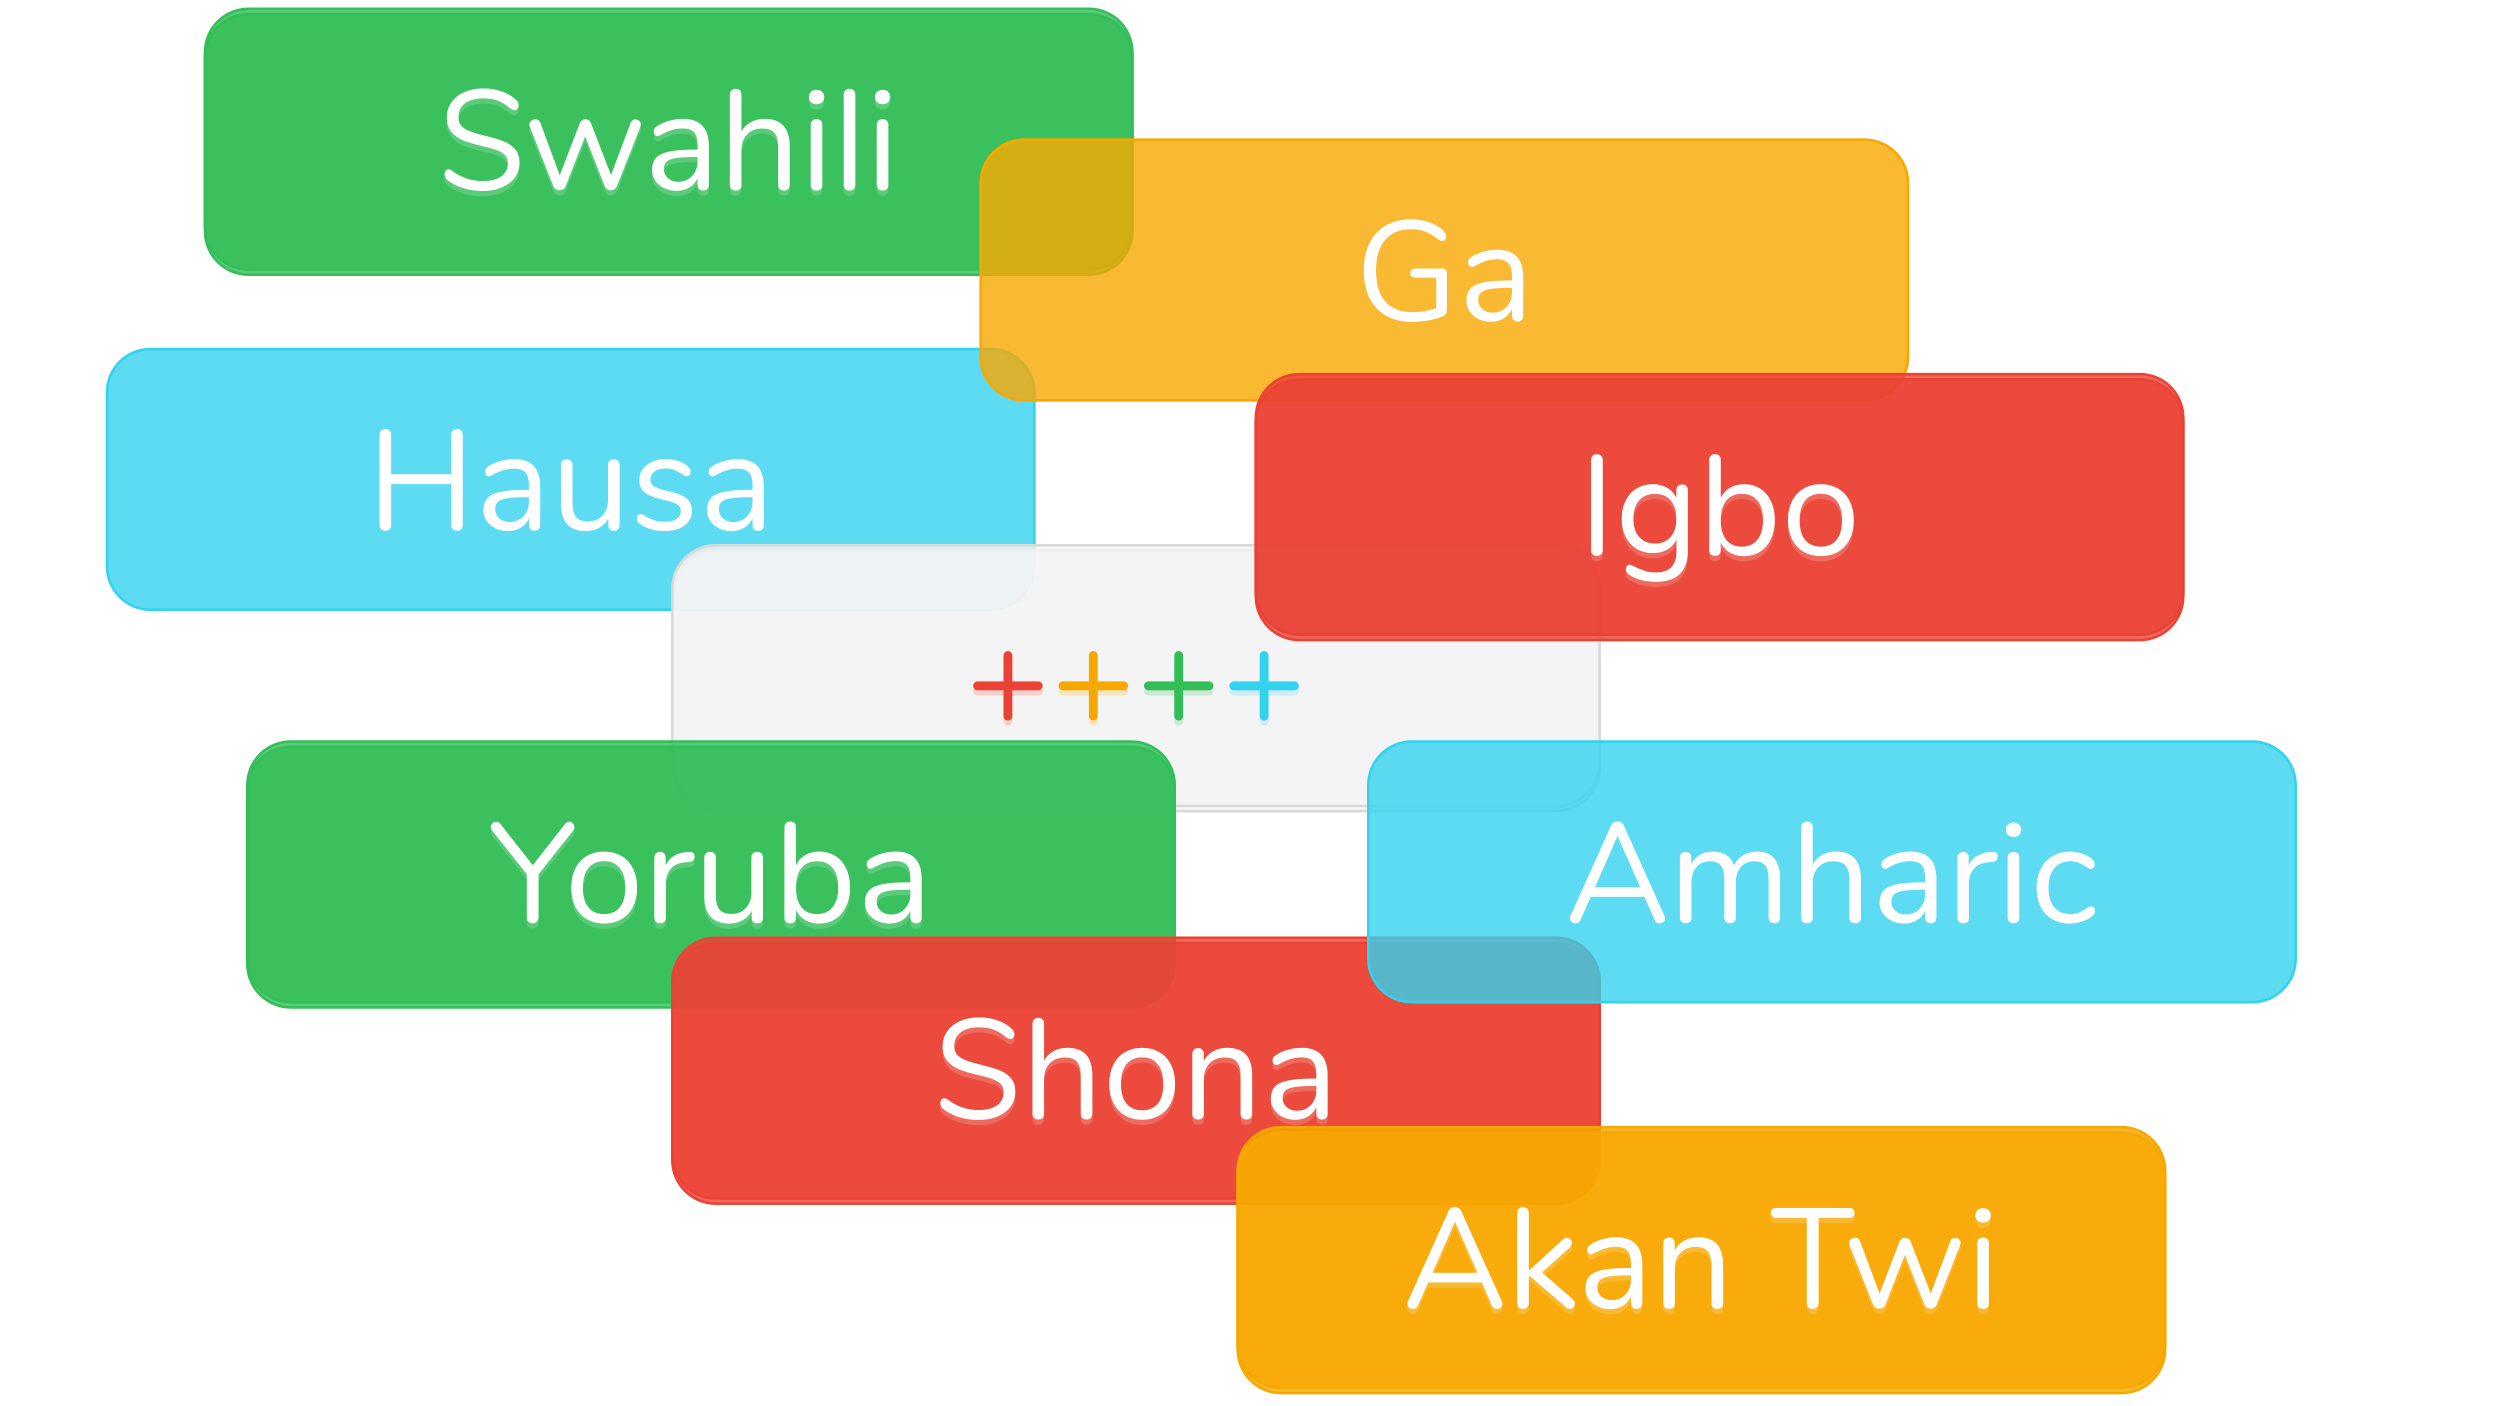
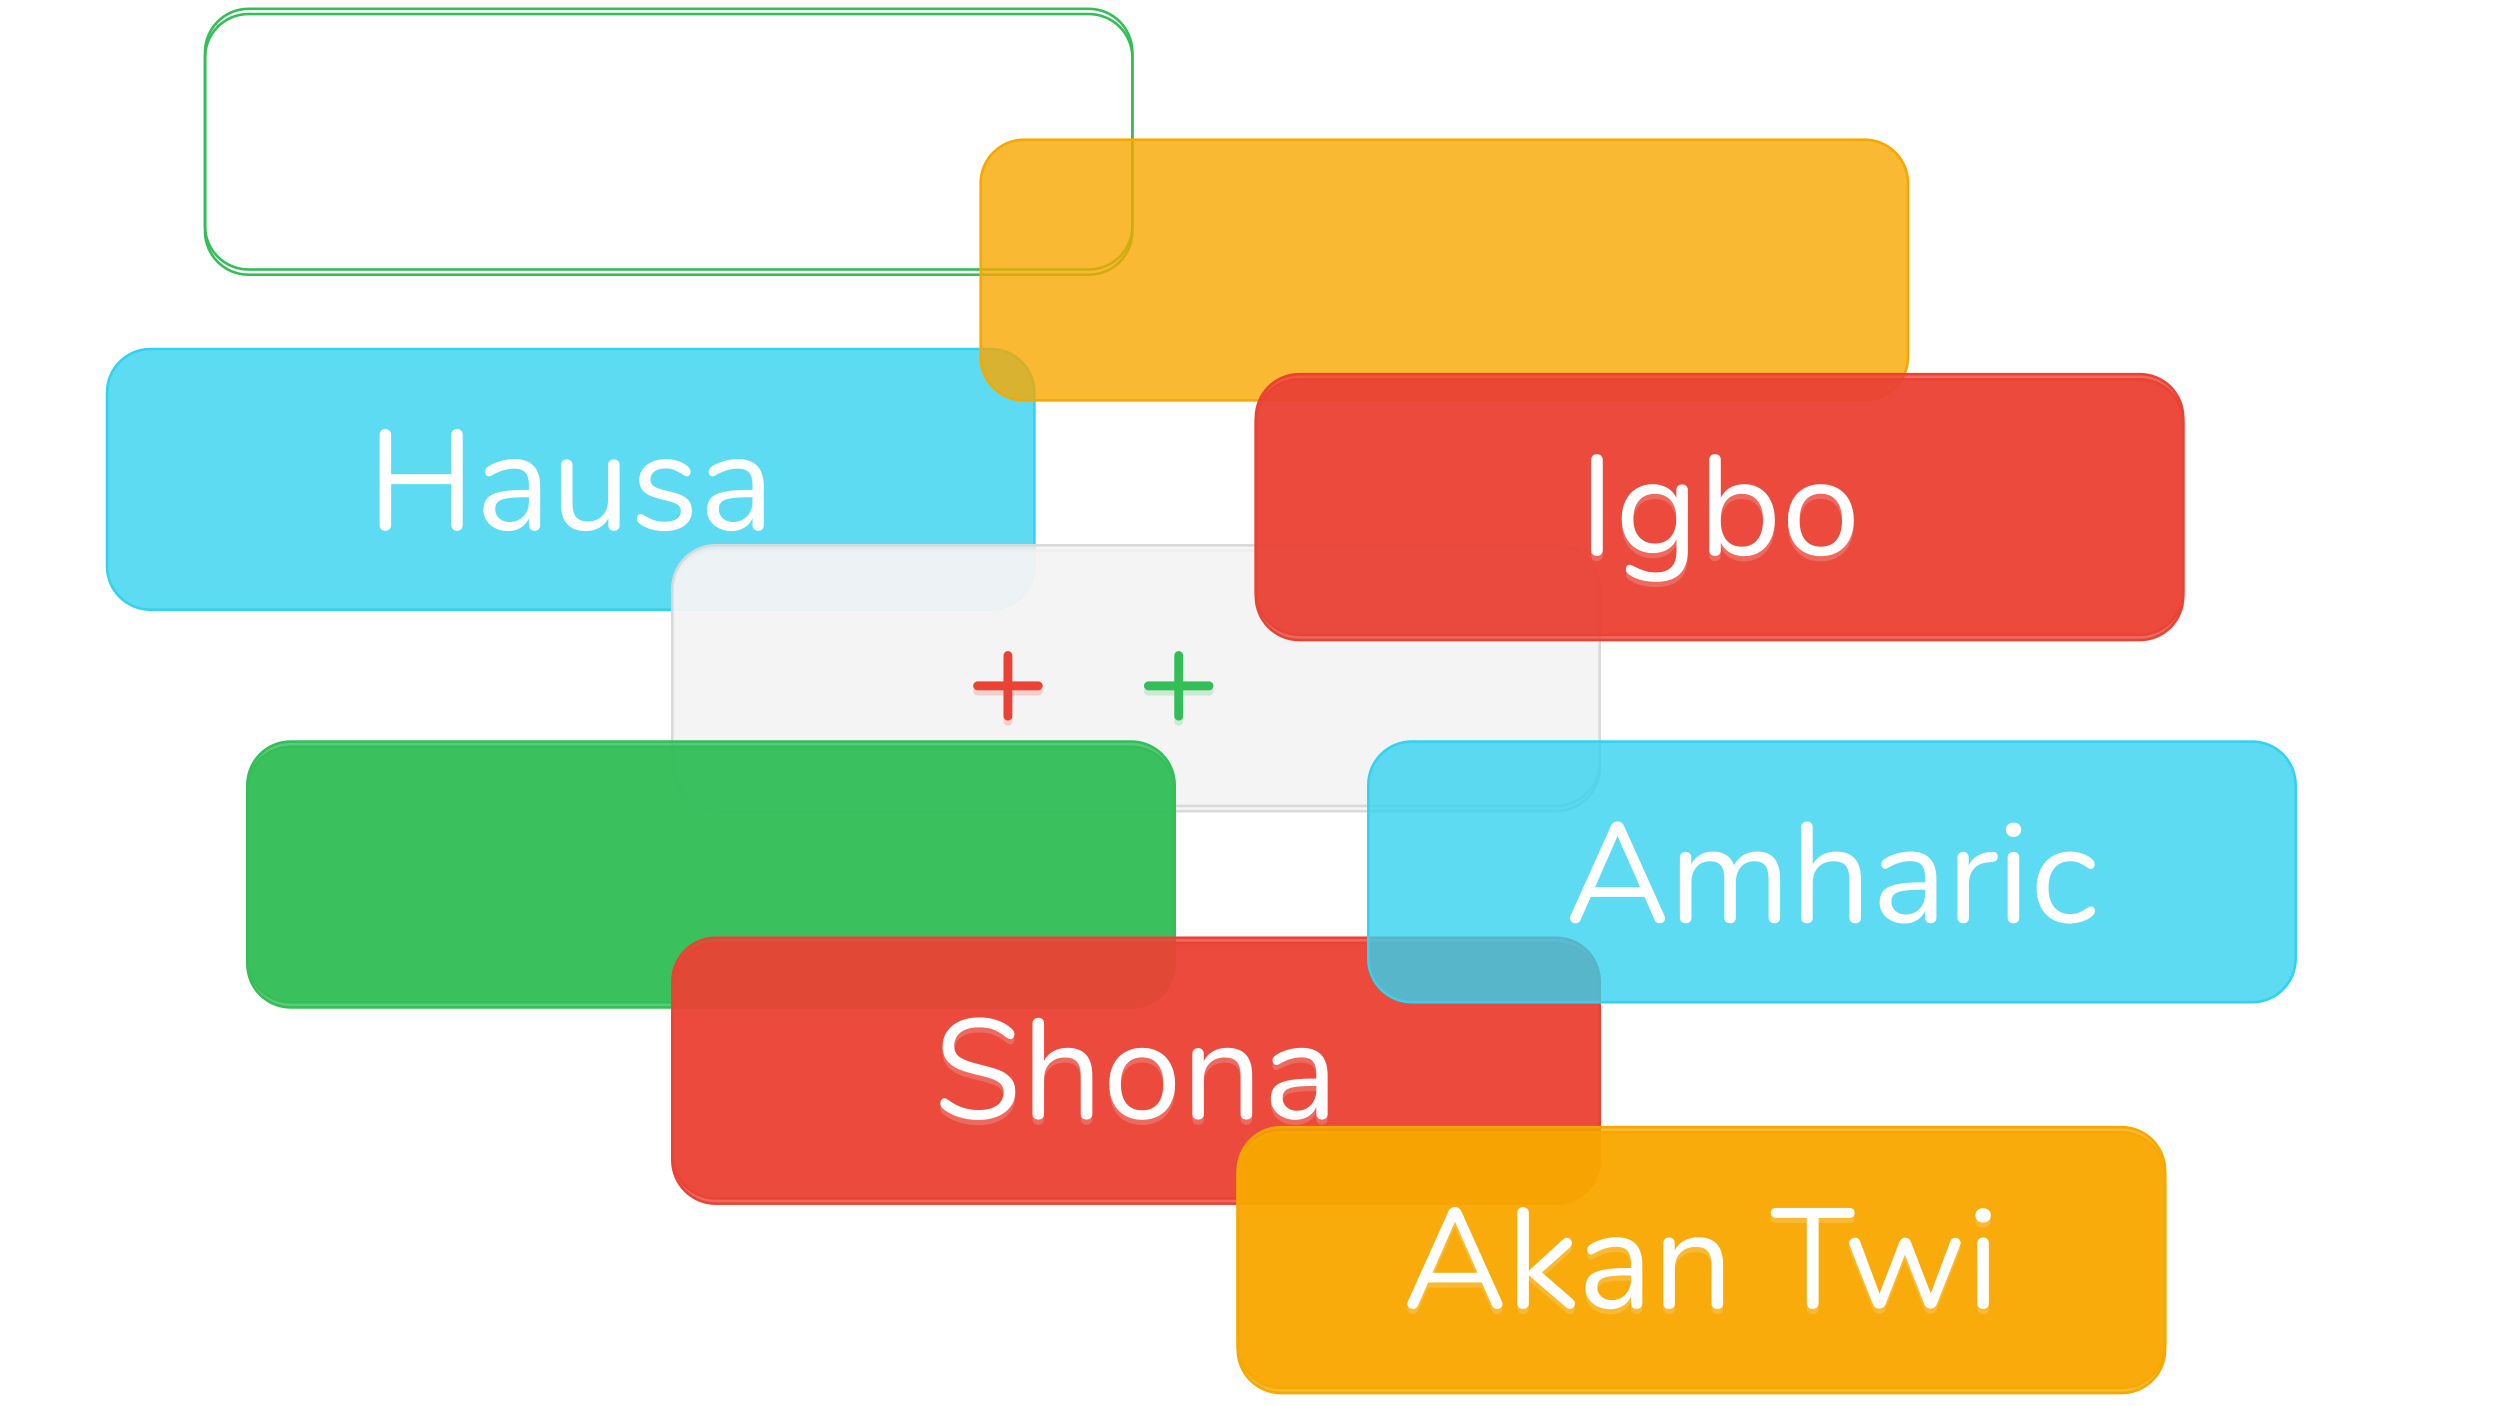
<svg xmlns="http://www.w3.org/2000/svg" xmlns:xlink="http://www.w3.org/1999/xlink" version="1.1" viewBox="0.0 0.0 960.0 540.0" fill="none" stroke="none" stroke-linecap="square" stroke-miterlimit="10">
  <clipPath id="g8bdc7b587d_0_0.0">
    <path d="m0 0l960.0 0l0 540.0l-960.0 0l0 -540.0z" clip-rule="nonzero" />
  </clipPath>
  <g clip-path="url(#g8bdc7b587d_0_0.0)">
    <path fill="#ffffff" d="m0 0l960.0 0l0 540.0l-960.0 0z" fill-rule="evenodd" />
    <g filter="url(#shadowFilter-g8bdc7b587d_0_0.1)">
      <use xlink:href="#g8bdc7b587d_0_0.1" transform="matrix(1.0 0.0 0.0 1.0 0.0 2.0)" />
    </g>
    <defs>
      <filter id="shadowFilter-g8bdc7b587d_0_0.1" filterUnits="userSpaceOnUse">
        <feGaussianBlur in="SourceAlpha" stdDeviation="2.0" result="blur" />
        <feComponentTransfer in="blur" color-interpolation-filters="sRGB">
          <feFuncR type="linear" slope="0" intercept="0.0" />
          <feFuncG type="linear" slope="0" intercept="0.0" />
          <feFuncB type="linear" slope="0" intercept="0.0" />
          <feFuncA type="linear" slope="0.08" intercept="0" />
        </feComponentTransfer>
      </filter>
    </defs>
    <g id="g8bdc7b587d_0_0.1">
-       <path fill="#33be58" fill-opacity="0.799" d="m78.73 20.071l0 0c0 -9.214 7.469 -16.683 16.683 -16.683l322.729 0c4.425 0 8.668 1.758 11.796 4.886c3.129 3.129 4.886 7.372 4.886 11.796l0 66.729c0 9.214 -7.469 16.683 -16.683 16.683l-322.729 0c-9.214 0 -16.683 -7.469 -16.683 -16.683z" fill-rule="evenodd" />
      <path stroke="#33be58" stroke-width="1.0" stroke-linejoin="round" stroke-linecap="butt" d="m78.73 20.071l0 0c0 -9.214 7.469 -16.683 16.683 -16.683l322.729 0c4.425 0 8.668 1.758 11.796 4.886c3.129 3.129 4.886 7.372 4.886 11.796l0 66.729c0 9.214 -7.469 16.683 -16.683 16.683l-322.729 0c-9.214 0 -16.683 -7.469 -16.683 -16.683z" fill-rule="evenodd" />
      <path fill="#ffffff" d="m185.335 73.353q-4.094 0 -7.844 -1.219q-3.734 -1.234 -5.984 -3.312q-0.812 -0.766 -0.812 -1.922q0 -0.766 0.438 -1.328q0.438 -0.578 1.031 -0.578q0.719 0 1.531 0.594q5.094 3.938 11.594 3.938q4.703 0 7.219 -1.797q2.516 -1.812 2.516 -5.141q0 -1.922 -1.203 -3.094q-1.203 -1.172 -3.172 -1.875q-1.969 -0.719 -5.312 -1.484q-4.469 -1.031 -7.344 -2.172q-2.875 -1.156 -4.656 -3.281q-1.766 -2.141 -1.766 -5.578q0 -3.281 1.766 -5.828q1.781 -2.547 4.984 -3.938q3.203 -1.391 7.297 -1.391q3.828 0 7.125 1.172q3.312 1.172 5.547 3.359q0.875 0.875 0.875 1.922q0 0.766 -0.438 1.344q-0.438 0.562 -1.031 0.562q-0.609 0 -1.594 -0.594q-2.672 -2.188 -4.969 -3.062q-2.297 -0.875 -5.516 -0.875q-4.531 0 -7.047 1.891q-2.516 1.875 -2.516 5.266q0 2.891 2.203 4.344q2.219 1.453 6.812 2.547q4.969 1.203 7.812 2.219q2.844 1.0 4.719 3.031q1.891 2.016 1.891 5.406q0 3.219 -1.781 5.687q-1.766 2.453 -5.0 3.828q-3.219 1.359 -7.375 1.359zm56.848 -26.187q0.547 -1.312 1.797 -1.312q0.828 0 1.484 0.547q0.656 0.547 0.656 1.375q0 0.375 -0.172 0.812l-9.062 22.969q-0.328 0.703 -0.969 1.109q-0.625 0.406 -1.391 0.406q-0.703 0 -1.344 -0.406q-0.625 -0.406 -0.953 -1.109l-7.531 -19.187l-7.5 19.187q-0.266 0.703 -0.922 1.109q-0.656 0.406 -1.422 0.406q-0.703 0 -1.359 -0.406q-0.656 -0.406 -0.984 -1.109l-9.078 -22.906q-0.172 -0.438 -0.172 -0.766q0 -0.875 0.734 -1.469q0.75 -0.609 1.625 -0.609q1.312 0 1.859 1.312l7.484 20.172l7.703 -20.016q0.328 -0.703 0.906 -1.078q0.578 -0.391 1.234 -0.391q0.703 0 1.281 0.391q0.578 0.375 0.844 1.078l7.703 19.953l7.547 -20.062zm19.997 -1.531q10.016 0 10.016 10.5l0 14.875q0 0.984 -0.578 1.578q-0.578 0.594 -1.562 0.594q-0.984 0 -1.594 -0.594q-0.594 -0.594 -0.594 -1.578l0 -2.625q-1.031 2.344 -3.172 3.625q-2.125 1.281 -4.906 1.281q-2.578 0 -4.734 -1.031q-2.156 -1.031 -3.422 -2.891q-1.25 -1.859 -1.25 -4.109q0 -3 1.531 -4.656q1.531 -1.672 5.031 -2.406q3.5 -0.75 9.719 -0.75l1.203 0l0 -1.797q0 -3.281 -1.344 -4.812q-1.328 -1.531 -4.344 -1.531q-3.703 0 -7.531 2.016q-1.484 0.938 -2.078 0.938q-0.656 0 -1.094 -0.484q-0.438 -0.5 -0.438 -1.266q0 -0.766 0.453 -1.344q0.469 -0.578 1.516 -1.172q1.906 -1.094 4.344 -1.719q2.438 -0.641 4.828 -0.641zm-1.797 24.172q3.281 0 5.375 -2.219q2.109 -2.219 2.109 -5.719l0 -1.578l-0.984 0q-4.812 0 -7.328 0.406q-2.5 0.406 -3.578 1.375q-1.062 0.953 -1.062 2.812q0 2.125 1.563 3.531q1.562 1.391 3.906 1.391zm33.343 -24.172q4.703 0 7.109 2.656q2.406 2.656 2.406 7.906l0 14.812q0 1.031 -0.609 1.609q-0.594 0.562 -1.578 0.562q-1.047 0 -1.656 -0.562q-0.594 -0.578 -0.594 -1.609l0 -14.703q0 -3.562 -1.453 -5.25q-1.438 -1.703 -4.609 -1.703q-3.656 0 -5.844 2.25q-2.188 2.234 -2.188 6.062l0 13.344q0 1.031 -0.578 1.609q-0.578 0.562 -1.609 0.562q-1.047 0 -1.656 -0.562q-0.594 -0.578 -0.594 -1.609l0 -34.766q0 -0.938 0.625 -1.531q0.641 -0.609 1.625 -0.609q1.031 0 1.609 0.578q0.578 0.578 0.578 1.562l0 14.312q1.312 -2.406 3.656 -3.656q2.344 -1.266 5.359 -1.266zm19.842 27.547q-0.984 0 -1.625 -0.562q-0.625 -0.578 -0.625 -1.609l0 -23.078q0 -1.031 0.625 -1.609q0.641 -0.578 1.625 -0.578q0.984 0 1.578 0.578q0.609 0.578 0.609 1.609l0 23.078q0 1.094 -0.609 1.641q-0.594 0.531 -1.578 0.531zm-0.016 -33.172q-1.312 0 -2.141 -0.766q-0.812 -0.766 -0.812 -2.016q0 -1.203 0.812 -1.969q0.828 -0.766 2.141 -0.766q1.312 0 2.125 0.766q0.828 0.766 0.828 1.969q0 1.25 -0.828 2.016q-0.812 0.766 -2.125 0.766zm12.696 33.172q-0.984 0 -1.625 -0.562q-0.625 -0.578 -0.625 -1.609l0 -34.719q0 -1.031 0.625 -1.609q0.641 -0.578 1.625 -0.578q0.922 0 1.547 0.578q0.641 0.578 0.641 1.609l0 34.719q0 1.031 -0.641 1.609q-0.625 0.562 -1.547 0.562zm12.68 0q-0.984 0 -1.625 -0.562q-0.625 -0.578 -0.625 -1.609l0 -23.078q0 -1.031 0.625 -1.609q0.641 -0.578 1.625 -0.578q0.984 0 1.578 0.578q0.609 0.578 0.609 1.609l0 23.078q0 1.094 -0.609 1.641q-0.594 0.531 -1.578 0.531zm-0.016 -33.172q-1.312 0 -2.141 -0.766q-0.812 -0.766 -0.812 -2.016q0 -1.203 0.812 -1.969q0.828 -0.766 2.141 -0.766q1.312 0 2.125 0.766q0.828 0.766 0.828 1.969q0 1.25 -0.828 2.016q-0.812 0.766 -2.125 0.766z" fill-rule="nonzero" />
    </g>
    <path fill="#33d2ee" fill-opacity="0.796" d="m41.105 150.721l0 0c0 -9.214 7.469 -16.683 16.683 -16.683l322.729 0c4.425 0 8.668 1.758 11.796 4.886c3.129 3.129 4.886 7.372 4.886 11.796l0 66.729c0 9.214 -7.469 16.683 -16.683 16.683l-322.729 0c-9.214 0 -16.683 -7.469 -16.683 -16.683z" fill-rule="evenodd" />
    <path stroke="#33d2ee" stroke-width="1.0" stroke-linejoin="round" stroke-linecap="butt" d="m41.105 150.721l0 0c0 -9.214 7.469 -16.683 16.683 -16.683l322.729 0c4.425 0 8.668 1.758 11.796 4.886c3.129 3.129 4.886 7.372 4.886 11.796l0 66.729c0 9.214 -7.469 16.683 -16.683 16.683l-322.729 0c-9.214 0 -16.683 -7.469 -16.683 -16.683z" fill-rule="evenodd" />
    <path fill="#ffffff" d="m175.505 164.753q1.047 0 1.609 0.641q0.578 0.625 0.578 1.656l0 34.5q0 1.031 -0.578 1.656q-0.562 0.625 -1.609 0.625q-1.031 0 -1.641 -0.625q-0.594 -0.625 -0.594 -1.656l0 -15.641l-23.062 0l0 15.641q0 1.031 -0.609 1.656q-0.594 0.625 -1.641 0.625q-1.031 0 -1.609 -0.625q-0.578 -0.625 -0.578 -1.656l0 -34.5q0 -1.031 0.578 -1.656q0.578 -0.641 1.609 -0.641q1.047 0 1.641 0.641q0.609 0.625 0.609 1.656l0 15.031l23.062 0l0 -15.031q0 -1.031 0.594 -1.656q0.609 -0.641 1.641 -0.641zm21.914 11.531q10.016 0 10.016 10.5l0 14.875q0 0.984 -0.578 1.578q-0.578 0.594 -1.562 0.594q-0.984 0 -1.594 -0.594q-0.594 -0.594 -0.594 -1.578l0 -2.625q-1.031 2.344 -3.172 3.625q-2.125 1.281 -4.906 1.281q-2.578 0 -4.734 -1.031q-2.156 -1.031 -3.422 -2.891q-1.25 -1.859 -1.25 -4.109q0 -3.0 1.531 -4.656q1.531 -1.672 5.031 -2.406q3.5 -0.75 9.719 -0.75l1.203 0l0 -1.797q0 -3.281 -1.344 -4.812q-1.328 -1.531 -4.344 -1.531q-3.703 0 -7.531 2.016q-1.484 0.938 -2.078 0.938q-0.656 0 -1.094 -0.484q-0.438 -0.5 -0.438 -1.266q0 -0.766 0.453 -1.344q0.469 -0.578 1.516 -1.172q1.906 -1.094 4.344 -1.719q2.438 -0.641 4.828 -0.641zm-1.797 24.172q3.281 0 5.375 -2.219q2.109 -2.219 2.109 -5.719l0 -1.578l-0.984 0q-4.812 0 -7.328 0.406q-2.5 0.406 -3.578 1.375q-1.062 0.953 -1.062 2.812q0 2.125 1.562 3.531q1.562 1.391 3.906 1.391zm40.124 -24.062q1.031 0 1.609 0.609q0.578 0.594 0.578 1.578l0 23.125q0 0.938 -0.578 1.531q-0.578 0.594 -1.609 0.594q-0.984 0 -1.562 -0.562q-0.578 -0.578 -0.578 -1.5l0 -2.734q-1.25 2.406 -3.531 3.656q-2.266 1.25 -5.094 1.25q-4.766 0 -7.172 -2.641q-2.406 -2.656 -2.406 -7.844l0 -14.875q0 -0.984 0.594 -1.578q0.609 -0.609 1.656 -0.609q1.031 0 1.609 0.609q0.578 0.594 0.578 1.578l0 14.766q0 3.547 1.422 5.219q1.422 1.672 4.469 1.672q3.5 0 5.625 -2.266q2.141 -2.281 2.141 -6.0l0 -13.391q0 -0.984 0.594 -1.578q0.609 -0.609 1.656 -0.609zm19.397 27.547q-2.516 0 -4.781 -0.594q-2.266 -0.594 -4.016 -1.688q-0.984 -0.656 -1.406 -1.234q-0.406 -0.578 -0.406 -1.391q0 -0.719 0.406 -1.172q0.422 -0.469 1.078 -0.469q0.656 0 1.906 0.812q1.641 0.984 3.25 1.562q1.625 0.578 4.031 0.578q2.938 0 4.578 -1.031q1.641 -1.047 1.641 -3.016q0 -1.203 -0.609 -1.938q-0.594 -0.75 -2.078 -1.312q-1.469 -0.578 -4.297 -1.188q-4.812 -1.031 -6.891 -2.781q-2.078 -1.75 -2.078 -4.75q0 -2.359 1.312 -4.156q1.312 -1.812 3.625 -2.844q2.328 -1.047 5.281 -1.047q2.125 0 4.125 0.578q2.0 0.578 3.531 1.609q1.859 1.312 1.859 2.734q0 0.719 -0.438 1.219q-0.438 0.484 -1.047 0.484q-0.656 0 -1.969 -0.938q-1.531 -0.984 -2.906 -1.531q-1.359 -0.547 -3.375 -0.547q-2.562 0 -4.125 1.156q-1.562 1.141 -1.562 3.062q0 1.203 0.578 1.938q0.578 0.734 1.906 1.312q1.344 0.578 3.859 1.125q3.719 0.812 5.766 1.797q2.047 0.984 2.922 2.406q0.875 1.422 0.875 3.609q0 3.438 -2.906 5.547q-2.891 2.094 -7.641 2.094zm28.141 -27.656q10.016 0 10.016 10.5l0 14.875q0 0.984 -0.578 1.578q-0.578 0.594 -1.562 0.594q-0.984 0 -1.594 -0.594q-0.594 -0.594 -0.594 -1.578l0 -2.625q-1.031 2.344 -3.172 3.625q-2.125 1.281 -4.906 1.281q-2.578 0 -4.734 -1.031q-2.156 -1.031 -3.422 -2.891q-1.25 -1.859 -1.25 -4.109q0 -3.0 1.531 -4.656q1.531 -1.672 5.031 -2.406q3.5 -0.75 9.719 -0.75l1.203 0l0 -1.797q0 -3.281 -1.344 -4.812q-1.328 -1.531 -4.344 -1.531q-3.703 0 -7.531 2.016q-1.484 0.938 -2.078 0.938q-0.656 0 -1.094 -0.484q-0.438 -0.5 -0.438 -1.266q0 -0.766 0.453 -1.344q0.469 -0.578 1.516 -1.172q1.906 -1.094 4.344 -1.719q2.438 -0.641 4.828 -0.641zm-1.797 24.172q3.281 0 5.375 -2.219q2.109 -2.219 2.109 -5.719l0 -1.578l-0.984 0q-4.812 0 -7.328 0.406q-2.5 0.406 -3.578 1.375q-1.062 0.953 -1.062 2.812q0 2.125 1.562 3.531q1.562 1.391 3.906 1.391z" fill-rule="nonzero" />
    <g filter="url(#shadowFilter-g8bdc7b587d_0_0.2)">
      <use xlink:href="#g8bdc7b587d_0_0.2" transform="matrix(1.0 0.0 0.0 1.0 0.0 2.0)" />
    </g>
    <defs>
      <filter id="shadowFilter-g8bdc7b587d_0_0.2" filterUnits="userSpaceOnUse">
        <feGaussianBlur in="SourceAlpha" stdDeviation="2.0" result="blur" />
        <feComponentTransfer in="blur" color-interpolation-filters="sRGB">
          <feFuncR type="linear" slope="0" intercept="0.0" />
          <feFuncG type="linear" slope="0" intercept="0.0" />
          <feFuncB type="linear" slope="0" intercept="0.0" />
          <feFuncA type="linear" slope="0.08" intercept="0" />
        </feComponentTransfer>
      </filter>
    </defs>
    <g id="g8bdc7b587d_0_0.2">
      <path fill="#f3f3f3" fill-opacity="0.796" d="m258.178 226.077l0 0c0 -9.214 7.469 -16.683 16.683 -16.683l322.729 0c4.424 0 8.668 1.758 11.796 4.886c3.129 3.129 4.886 7.372 4.886 11.796l0 66.729c0 9.214 -7.469 16.683 -16.683 16.683l-322.729 0c-9.214 0 -16.683 -7.469 -16.683 -16.683z" fill-rule="evenodd" />
      <path stroke="#d9d9d9" stroke-width="1.0" stroke-linejoin="round" stroke-linecap="butt" d="m258.178 226.077l0 0c0 -9.214 7.469 -16.683 16.683 -16.683l322.729 0c4.424 0 8.668 1.758 11.796 4.886c3.129 3.129 4.886 7.372 4.886 11.796l0 66.729c0 9.214 -7.469 16.683 -16.683 16.683l-322.729 0c-9.214 0 -16.683 -7.469 -16.683 -16.683z" fill-rule="evenodd" />
      <path fill="#ea4335" d="m398.623 261.656q0.703 0 1.219 0.5q0.531 0.484 0.531 1.188q0 0.719 -0.5 1.234q-0.484 0.516 -1.25 0.516l-9.891 0l0 9.844q0 0.766 -0.5 1.266q-0.484 0.484 -1.203 0.484q-0.703 0 -1.203 -0.516q-0.484 -0.531 -0.484 -1.234l0 -9.844l-9.891 0q-0.719 0 -1.234 -0.516q-0.516 -0.516 -0.516 -1.234q0 -0.703 0.516 -1.188q0.516 -0.5 1.234 -0.5l9.891 0l0 -9.844q0 -0.766 0.484 -1.281q0.5 -0.516 1.203 -0.516q0.719 0 1.203 0.516q0.5 0.516 0.5 1.281l0 9.844l9.891 0z" fill-rule="nonzero" />
-       <path fill="#f7a800" d="m431.416 261.656q0.703 0 1.219 0.5q0.531 0.484 0.531 1.188q0 0.719 -0.5 1.234q-0.484 0.516 -1.25 0.516l-9.891 0l0 9.844q0 0.766 -0.5 1.266q-0.484 0.484 -1.203 0.484q-0.703 0 -1.203 -0.516q-0.484 -0.531 -0.484 -1.234l0 -9.844l-9.891 0q-0.719 0 -1.234 -0.516q-0.516 -0.516 -0.516 -1.234q0 -0.703 0.516 -1.188q0.516 -0.5 1.234 -0.5l9.891 0l0 -9.844q0 -0.766 0.484 -1.281q0.5 -0.516 1.203 -0.516q0.719 0 1.203 0.516q0.5 0.516 0.5 1.281l0 9.844l9.891 0z" fill-rule="nonzero" />
      <path fill="#33be58" d="m464.21 261.656q0.703 0 1.219 0.5q0.531 0.484 0.531 1.188q0 0.719 -0.5 1.234q-0.484 0.516 -1.25 0.516l-9.891 0l0 9.844q0 0.766 -0.5 1.266q-0.484 0.484 -1.203 0.484q-0.703 0 -1.203 -0.516q-0.484 -0.531 -0.484 -1.234l0 -9.844l-9.891 0q-0.719 0 -1.234 -0.516q-0.516 -0.516 -0.516 -1.234q0 -0.703 0.516 -1.188q0.516 -0.5 1.234 -0.5l9.891 0l0 -9.844q0 -0.766 0.484 -1.281q0.5 -0.516 1.203 -0.516q0.719 0 1.203 0.516q0.5 0.516 0.5 1.281l0 9.844l9.891 0z" fill-rule="nonzero" />
-       <path fill="#33d2ee" d="m497.004 261.656q0.703 0 1.219 0.5q0.531 0.484 0.531 1.188q0 0.719 -0.5 1.234q-0.484 0.516 -1.25 0.516l-9.891 0l0 9.844q0 0.766 -0.5 1.266q-0.484 0.484 -1.203 0.484q-0.703 0 -1.203 -0.516q-0.484 -0.531 -0.484 -1.234l0 -9.844l-9.891 0q-0.719 0 -1.234 -0.516q-0.516 -0.516 -0.516 -1.234q0 -0.703 0.516 -1.188q0.516 -0.5 1.234 -0.5l9.891 0l0 -9.844q0 -0.766 0.484 -1.281q0.5 -0.516 1.203 -0.516q0.719 0 1.203 0.516q0.5 0.516 0.5 1.281l0 9.844l9.891 0z" fill-rule="nonzero" />
    </g>
    <g filter="url(#shadowFilter-g8bdc7b587d_0_0.3)">
      <use xlink:href="#g8bdc7b587d_0_0.3" transform="matrix(1.0 0.0 0.0 1.0 0.0 2.0)" />
    </g>
    <defs>
      <filter id="shadowFilter-g8bdc7b587d_0_0.3" filterUnits="userSpaceOnUse">
        <feGaussianBlur in="SourceAlpha" stdDeviation="2.0" result="blur" />
        <feComponentTransfer in="blur" color-interpolation-filters="sRGB">
          <feFuncR type="linear" slope="0" intercept="0.0" />
          <feFuncG type="linear" slope="0" intercept="0.0" />
          <feFuncB type="linear" slope="0" intercept="0.0" />
          <feFuncA type="linear" slope="0.08" intercept="0" />
        </feComponentTransfer>
      </filter>
    </defs>
    <g id="g8bdc7b587d_0_0.3">
      <path fill="#33be58" fill-opacity="0.799" d="m94.981 301.438l0 0c0 -9.214 7.469 -16.683 16.683 -16.683l322.729 0c4.425 0 8.668 1.758 11.796 4.886c3.129 3.129 4.886 7.372 4.886 11.797l0 66.729c0 9.214 -7.469 16.683 -16.683 16.683l-322.729 0c-9.214 0 -16.683 -7.469 -16.683 -16.683z" fill-rule="evenodd" />
      <path stroke="#33be58" stroke-width="1.0" stroke-linejoin="round" stroke-linecap="butt" d="m94.981 301.438l0 0c0 -9.214 7.469 -16.683 16.683 -16.683l322.729 0c4.425 0 8.668 1.758 11.796 4.886c3.129 3.129 4.886 7.372 4.886 11.797l0 66.729c0 9.214 -7.469 16.683 -16.683 16.683l-322.729 0c-9.214 0 -16.683 -7.469 -16.683 -16.683z" fill-rule="evenodd" />
-       <path fill="#ffffff" d="m217.006 316.345q0.656 -0.812 1.578 -0.812q0.766 0 1.359 0.609q0.609 0.594 0.609 1.469q0 0.812 -0.484 1.359l-13.281 16.781l0 16.516q0 1.094 -0.641 1.688q-0.625 0.594 -1.609 0.594q-0.984 0 -1.609 -0.594q-0.625 -0.594 -0.625 -1.688l0 -16.562l-13.281 -16.734q-0.547 -0.594 -0.547 -1.359q0 -0.875 0.625 -1.469q0.625 -0.609 1.453 -0.609q0.922 0 1.578 0.812l12.469 15.906l12.406 -15.906zm14.975 38.312q-3.766 0 -6.641 -1.688q-2.875 -1.688 -4.438 -4.828q-1.547 -3.156 -1.547 -7.312q0 -4.141 1.547 -7.281q1.562 -3.156 4.438 -4.844q2.875 -1.703 6.641 -1.703q3.766 0 6.656 1.703q2.906 1.688 4.453 4.844q1.562 3.141 1.562 7.281q0 4.156 -1.562 7.312q-1.547 3.141 -4.453 4.828q-2.891 1.688 -6.656 1.688zm0 -3.656q3.938 0 6.031 -2.594q2.109 -2.594 2.109 -7.578q0 -4.859 -2.141 -7.5q-2.125 -2.656 -6.0 -2.656q-3.875 0 -6.016 2.656q-2.125 2.641 -2.125 7.5q0 4.922 2.094 7.547q2.109 2.625 6.047 2.625zm32.459 -23.891q2.297 -0.156 2.297 1.859q0 0.875 -0.5 1.406q-0.484 0.516 -1.688 0.625l-1.641 0.156q-3.656 0.328 -5.438 2.609q-1.766 2.266 -1.766 5.328l0 13.281q0 1.094 -0.609 1.641q-0.594 0.531 -1.578 0.531q-0.984 0 -1.625 -0.562q-0.625 -0.578 -0.625 -1.609l0 -23.078q0 -1.031 0.656 -1.609q0.656 -0.578 1.594 -0.578q0.875 0 1.469 0.578q0.609 0.578 0.609 1.562l0 3.062q1.141 -2.406 3.234 -3.656q2.109 -1.266 4.844 -1.484l0.766 -0.062zm26.356 0q1.031 0 1.609 0.609q0.578 0.594 0.578 1.578l0 23.125q0 0.938 -0.578 1.531q-0.578 0.594 -1.609 0.594q-0.984 0 -1.562 -0.562q-0.578 -0.578 -0.578 -1.5l0 -2.734q-1.25 2.406 -3.531 3.656q-2.266 1.25 -5.094 1.25q-4.766 0 -7.172 -2.641q-2.406 -2.656 -2.406 -7.844l0 -14.875q0 -0.984 0.594 -1.578q0.609 -0.609 1.656 -0.609q1.031 0 1.609 0.609q0.578 0.594 0.578 1.578l0 14.766q0 3.547 1.422 5.219q1.422 1.672 4.469 1.672q3.5 0 5.625 -2.266q2.141 -2.281 2.141 -6.0l0 -13.391q0 -0.984 0.594 -1.578q0.609 -0.609 1.656 -0.609zm23.818 -0.109q3.5 0 6.172 1.703q2.688 1.688 4.156 4.812q1.484 3.109 1.484 7.203q0 4.156 -1.484 7.312q-1.469 3.141 -4.156 4.891q-2.672 1.734 -6.172 1.734q-3.109 0 -5.438 -1.359q-2.312 -1.359 -3.516 -3.875l0 2.953q0 0.984 -0.578 1.578q-0.578 0.594 -1.609 0.594q-1.047 0 -1.656 -0.594q-0.594 -0.594 -0.594 -1.578l0 -34.766q0 -0.938 0.594 -1.531q0.609 -0.609 1.656 -0.609q1.031 0 1.609 0.578q0.578 0.578 0.578 1.562l0 14.641q1.203 -2.516 3.516 -3.875q2.328 -1.375 5.438 -1.375zm-0.875 24.0q3.891 0 6.016 -2.703q2.141 -2.703 2.141 -7.578q0 -4.75 -2.141 -7.375q-2.125 -2.625 -6.016 -2.625q-3.875 0 -5.984 2.625q-2.094 2.625 -2.094 7.484q0 4.875 2.094 7.531q2.109 2.641 5.984 2.641zm30.169 -24.0q10.016 0 10.016 10.5l0 14.875q0 0.984 -0.578 1.578q-0.578 0.594 -1.562 0.594q-0.984 0 -1.594 -0.594q-0.594 -0.594 -0.594 -1.578l0 -2.625q-1.031 2.344 -3.172 3.625q-2.125 1.281 -4.906 1.281q-2.578 0 -4.734 -1.031q-2.156 -1.031 -3.422 -2.891q-1.25 -1.859 -1.25 -4.109q0 -3.0 1.531 -4.656q1.531 -1.672 5.031 -2.406q3.5 -0.75 9.719 -0.75l1.203 0l0 -1.797q0 -3.281 -1.344 -4.812q-1.328 -1.531 -4.344 -1.531q-3.703 0 -7.531 2.016q-1.484 0.938 -2.078 0.938q-0.656 0 -1.094 -0.484q-0.438 -0.5 -0.438 -1.266q0 -0.766 0.453 -1.344q0.469 -0.578 1.516 -1.172q1.906 -1.094 4.344 -1.719q2.438 -0.641 4.828 -0.641zm-1.797 24.172q3.281 0 5.375 -2.219q2.109 -2.219 2.109 -5.719l0 -1.578l-0.984 0q-4.812 0 -7.328 0.406q-2.5 0.406 -3.578 1.375q-1.062 0.953 -1.062 2.812q0 2.125 1.562 3.531q1.562 1.391 3.906 1.391z" fill-rule="nonzero" />
    </g>
    <g filter="url(#shadowFilter-g8bdc7b587d_0_0.4)">
      <use xlink:href="#g8bdc7b587d_0_0.4" transform="matrix(1.0 0.0 0.0 1.0 0.0 2.0)" />
    </g>
    <defs>
      <filter id="shadowFilter-g8bdc7b587d_0_0.4" filterUnits="userSpaceOnUse">
        <feGaussianBlur in="SourceAlpha" stdDeviation="2.0" result="blur" />
        <feComponentTransfer in="blur" color-interpolation-filters="sRGB">
          <feFuncR type="linear" slope="0" intercept="0.0" />
          <feFuncG type="linear" slope="0" intercept="0.0" />
          <feFuncB type="linear" slope="0" intercept="0.0" />
          <feFuncA type="linear" slope="0.08" intercept="0" />
        </feComponentTransfer>
      </filter>
    </defs>
    <g id="g8bdc7b587d_0_0.4">
      <path fill="#ea4335" fill-opacity="0.796" d="m258.178 376.792l0 0c0 -9.214 7.469 -16.683 16.683 -16.683l322.729 0c4.424 0 8.668 1.758 11.796 4.886c3.129 3.129 4.886 7.372 4.886 11.796l0 66.729c0 9.214 -7.469 16.683 -16.683 16.683l-322.729 0c-9.214 0 -16.683 -7.469 -16.683 -16.683z" fill-rule="evenodd" />
      <path stroke="#ea4335" stroke-width="1.0" stroke-linejoin="round" stroke-linecap="butt" d="m258.178 376.792l0 0c0 -9.214 7.469 -16.683 16.683 -16.683l322.729 0c4.424 0 8.668 1.758 11.796 4.886c3.129 3.129 4.886 7.372 4.886 11.796l0 66.729c0 9.214 -7.469 16.683 -16.683 16.683l-322.729 0c-9.214 0 -16.683 -7.469 -16.683 -16.683z" fill-rule="evenodd" />
      <path fill="#ffffff" d="m375.715 430.074q-4.094 0 -7.844 -1.219q-3.734 -1.234 -5.984 -3.312q-0.812 -0.766 -0.812 -1.922q0 -0.766 0.438 -1.328q0.438 -0.578 1.031 -0.578q0.719 0 1.531 0.594q5.094 3.938 11.594 3.938q4.703 0 7.219 -1.797q2.516 -1.812 2.516 -5.141q0 -1.922 -1.203 -3.094q-1.203 -1.172 -3.172 -1.875q-1.969 -0.719 -5.312 -1.484q-4.469 -1.031 -7.344 -2.172q-2.875 -1.156 -4.656 -3.281q-1.766 -2.141 -1.766 -5.578q0 -3.281 1.766 -5.828q1.781 -2.547 4.984 -3.938q3.203 -1.391 7.297 -1.391q3.828 0 7.125 1.172q3.312 1.172 5.547 3.359q0.875 0.875 0.875 1.922q0 0.766 -0.438 1.344q-0.438 0.562 -1.031 0.562q-0.609 0 -1.594 -0.594q-2.672 -2.188 -4.969 -3.062q-2.297 -0.875 -5.516 -0.875q-4.531 0 -7.047 1.891q-2.516 1.875 -2.516 5.266q0 2.891 2.203 4.344q2.219 1.453 6.812 2.547q4.969 1.203 7.812 2.219q2.844 1.0 4.719 3.031q1.891 2.016 1.891 5.406q0 3.219 -1.781 5.688q-1.766 2.453 -5.0 3.828q-3.219 1.359 -7.375 1.359zm34.223 -27.719q4.703 0 7.109 2.656q2.406 2.656 2.406 7.906l0 14.812q0 1.031 -0.609 1.609q-0.594 0.562 -1.578 0.562q-1.047 0 -1.656 -0.562q-0.594 -0.578 -0.594 -1.609l0 -14.703q0 -3.562 -1.453 -5.25q-1.438 -1.703 -4.609 -1.703q-3.656 0 -5.844 2.25q-2.188 2.234 -2.188 6.062l0 13.344q0 1.031 -0.578 1.609q-0.578 0.562 -1.609 0.562q-1.047 0 -1.656 -0.562q-0.594 -0.578 -0.594 -1.609l0 -34.766q0 -0.938 0.625 -1.531q0.641 -0.609 1.625 -0.609q1.031 0 1.609 0.578q0.578 0.578 0.578 1.562l0 14.312q1.312 -2.406 3.656 -3.656q2.344 -1.266 5.359 -1.266zm28.638 27.656q-3.766 0 -6.641 -1.688q-2.875 -1.688 -4.438 -4.828q-1.547 -3.156 -1.547 -7.312q0 -4.141 1.547 -7.281q1.562 -3.156 4.438 -4.844q2.875 -1.703 6.641 -1.703q3.766 0 6.656 1.703q2.906 1.688 4.453 4.844q1.562 3.141 1.562 7.281q0 4.156 -1.562 7.312q-1.547 3.141 -4.453 4.828q-2.891 1.688 -6.656 1.688zm0 -3.656q3.938 0 6.031 -2.594q2.109 -2.594 2.109 -7.578q0 -4.859 -2.141 -7.5q-2.125 -2.656 -6.0 -2.656q-3.875 0 -6.016 2.656q-2.125 2.641 -2.125 7.5q0 4.922 2.094 7.547q2.109 2.625 6.047 2.625zm32.678 -24.0q9.578 0 9.578 10.562l0 14.812q0 1.031 -0.578 1.609q-0.578 0.562 -1.609 0.562q-1.047 0 -1.656 -0.562q-0.594 -0.578 -0.594 -1.609l0 -14.547q0 -3.719 -1.453 -5.406q-1.438 -1.703 -4.609 -1.703q-3.656 0 -5.844 2.25q-2.188 2.234 -2.188 6.062l0 13.344q0 1.031 -0.578 1.609q-0.578 0.562 -1.609 0.562q-1.047 0 -1.656 -0.562q-0.594 -0.578 -0.594 -1.609l0 -23.078q0 -0.984 0.594 -1.578q0.609 -0.609 1.656 -0.609q0.984 0 1.547 0.609q0.578 0.594 0.578 1.531l0 2.781q1.312 -2.453 3.656 -3.734q2.359 -1.297 5.359 -1.297zm28.529 0q10.016 0 10.016 10.5l0 14.875q0 0.984 -0.578 1.578q-0.578 0.594 -1.562 0.594q-0.984 0 -1.594 -0.594q-0.594 -0.594 -0.594 -1.578l0 -2.625q-1.031 2.344 -3.172 3.625q-2.125 1.281 -4.906 1.281q-2.578 0 -4.734 -1.031q-2.156 -1.031 -3.422 -2.891q-1.25 -1.859 -1.25 -4.109q0 -3.0 1.531 -4.656q1.531 -1.672 5.031 -2.406q3.5 -0.75 9.719 -0.75l1.203 0l0 -1.797q0 -3.281 -1.344 -4.812q-1.328 -1.531 -4.344 -1.531q-3.703 0 -7.531 2.016q-1.484 0.938 -2.078 0.938q-0.656 0 -1.094 -0.484q-0.438 -0.5 -0.438 -1.266q0 -0.766 0.453 -1.344q0.469 -0.578 1.516 -1.172q1.906 -1.094 4.344 -1.719q2.438 -0.641 4.828 -0.641zm-1.797 24.172q3.281 0 5.375 -2.219q2.109 -2.219 2.109 -5.719l0 -1.578l-0.984 0q-4.812 0 -7.328 0.406q-2.5 0.406 -3.578 1.375q-1.062 0.953 -1.062 2.812q0 2.125 1.562 3.531q1.562 1.391 3.906 1.391z" fill-rule="nonzero" />
    </g>
    <path fill="#33d2ee" fill-opacity="0.796" d="m525.435 301.44l0 0c0 -9.214 7.469 -16.683 16.683 -16.683l322.729 0c4.425 0 8.668 1.758 11.796 4.886c3.129 3.129 4.886 7.372 4.886 11.796l0 66.729c0 9.214 -7.469 16.683 -16.683 16.683l-322.729 0c-9.214 0 -16.683 -7.469 -16.683 -16.683z" fill-rule="evenodd" />
    <path stroke="#33d2ee" stroke-width="1.0" stroke-linejoin="round" stroke-linecap="butt" d="m525.435 301.44l0 0c0 -9.214 7.469 -16.683 16.683 -16.683l322.729 0c4.425 0 8.668 1.758 11.796 4.886c3.129 3.129 4.886 7.372 4.886 11.796l0 66.729c0 9.214 -7.469 16.683 -16.683 16.683l-322.729 0c-9.214 0 -16.683 -7.469 -16.683 -16.683z" fill-rule="evenodd" />
    <path fill="#ffffff" d="m639.185 351.722q0.219 0.438 0.219 0.922q0 0.828 -0.641 1.375q-0.625 0.531 -1.5 0.531q-1.359 0 -1.906 -1.297l-3.891 -8.859l-20.594 0l-3.938 8.859q-0.547 1.297 -1.922 1.297q-0.875 0 -1.531 -0.562q-0.656 -0.578 -0.656 -1.391q0 -0.438 0.219 -0.875l15.641 -34.766q0.328 -0.766 0.984 -1.141q0.656 -0.391 1.422 -0.391q0.812 0 1.469 0.406q0.656 0.406 0.984 1.125l15.641 34.766zm-26.672 -11.047l17.312 0l-8.688 -19.625l-8.625 19.625zm62.188 -13.672q8.859 0 8.859 10.562l0 14.812q0 1.031 -0.609 1.609q-0.594 0.562 -1.578 0.562q-0.984 0 -1.609 -0.562q-0.625 -0.578 -0.625 -1.609l0 -14.703q0 -3.672 -1.312 -5.312q-1.312 -1.641 -4.109 -1.641q-3.328 0 -5.25 2.25q-1.906 2.234 -1.906 6.062l0 13.344q0 1.031 -0.625 1.609q-0.625 0.562 -1.609 0.562q-0.984 0 -1.594 -0.562q-0.594 -0.578 -0.594 -1.609l0 -14.703q0 -3.672 -1.312 -5.312q-1.312 -1.641 -4.156 -1.641q-3.281 0 -5.219 2.25q-1.938 2.234 -1.938 6.062l0 13.344q0 1.031 -0.609 1.609q-0.594 0.562 -1.578 0.562q-0.984 0 -1.625 -0.562q-0.625 -0.578 -0.625 -1.609l0 -23.078q0 -0.984 0.625 -1.578q0.641 -0.609 1.625 -0.609q0.922 0 1.516 0.578q0.609 0.578 0.609 1.562l0 2.625q1.203 -2.359 3.328 -3.609q2.141 -1.266 4.922 -1.266q6.234 0 8.156 5.25q1.141 -2.406 3.484 -3.828q2.359 -1.422 5.359 -1.422zm30.395 0q4.703 0 7.109 2.656q2.406 2.656 2.406 7.906l0 14.812q0 1.031 -0.609 1.609q-0.594 0.562 -1.578 0.562q-1.047 0 -1.656 -0.562q-0.594 -0.578 -0.594 -1.609l0 -14.703q0 -3.562 -1.453 -5.25q-1.438 -1.703 -4.609 -1.703q-3.656 0 -5.844 2.25q-2.188 2.234 -2.188 6.062l0 13.344q0 1.031 -0.578 1.609q-0.578 0.562 -1.609 0.562q-1.047 0 -1.656 -0.562q-0.594 -0.578 -0.594 -1.609l0 -34.766q0 -0.938 0.625 -1.531q0.641 -0.609 1.625 -0.609q1.031 0 1.609 0.578q0.578 0.578 0.578 1.562l0 14.312q1.312 -2.406 3.656 -3.656q2.344 -1.266 5.359 -1.266zm28.467 0q10.016 0 10.016 10.5l0 14.875q0 0.984 -0.578 1.578q-0.578 0.594 -1.562 0.594q-0.984 0 -1.594 -0.594q-0.594 -0.594 -0.594 -1.578l0 -2.625q-1.031 2.344 -3.172 3.625q-2.125 1.281 -4.906 1.281q-2.578 0 -4.734 -1.031q-2.156 -1.031 -3.422 -2.891q-1.25 -1.859 -1.25 -4.109q0 -3.0 1.531 -4.656q1.531 -1.672 5.031 -2.406q3.5 -0.75 9.719 -0.75l1.203 0l0 -1.797q0 -3.281 -1.344 -4.812q-1.328 -1.531 -4.344 -1.531q-3.703 0 -7.531 2.016q-1.484 0.938 -2.078 0.938q-0.656 0 -1.094 -0.484q-0.438 -0.5 -0.438 -1.266q0 -0.766 0.453 -1.344q0.469 -0.578 1.516 -1.172q1.906 -1.094 4.344 -1.719q2.438 -0.641 4.828 -0.641zm-1.797 24.172q3.281 0 5.375 -2.219q2.109 -2.219 2.109 -5.719l0 -1.578l-0.984 0q-4.812 0 -7.328 0.406q-2.5 0.406 -3.578 1.375q-1.062 0.953 -1.062 2.812q0 2.125 1.562 3.531q1.562 1.391 3.906 1.391zm33.062 -24.062q2.297 -0.156 2.297 1.859q0 0.875 -0.5 1.406q-0.484 0.516 -1.688 0.625l-1.641 0.156q-3.656 0.328 -5.438 2.609q-1.766 2.266 -1.766 5.328l0 13.281q0 1.094 -0.609 1.641q-0.594 0.531 -1.578 0.531q-0.984 0 -1.625 -0.562q-0.625 -0.578 -0.625 -1.609l0 -23.078q0 -1.031 0.656 -1.609q0.656 -0.578 1.594 -0.578q0.875 0 1.469 0.578q0.609 0.578 0.609 1.562l0 3.062q1.141 -2.406 3.234 -3.656q2.109 -1.266 4.844 -1.484l0.766 -0.062zm8.372 27.438q-0.984 0 -1.625 -0.562q-0.625 -0.578 -0.625 -1.609l0 -23.078q0 -1.031 0.625 -1.609q0.641 -0.578 1.625 -0.578q0.984 0 1.578 0.578q0.609 0.578 0.609 1.609l0 23.078q0 1.094 -0.609 1.641q-0.594 0.531 -1.578 0.531zm-0.016 -33.172q-1.312 0 -2.141 -0.766q-0.812 -0.766 -0.812 -2.016q0 -1.203 0.812 -1.969q0.828 -0.766 2.141 -0.766q1.312 0 2.125 0.766q0.828 0.766 0.828 1.969q0 1.25 -0.828 2.016q-0.812 0.766 -2.125 0.766zm21.43 33.281q-3.703 0 -6.578 -1.688q-2.875 -1.688 -4.438 -4.797q-1.547 -3.125 -1.547 -7.234q0 -4.094 1.609 -7.266q1.609 -3.172 4.5 -4.922q2.906 -1.75 6.672 -1.75q2.078 0 4.125 0.578q2.062 0.578 3.594 1.672q0.984 0.656 1.391 1.281q0.406 0.625 0.406 1.391q0 0.766 -0.406 1.266q-0.406 0.484 -1.062 0.484q-0.391 0 -0.828 -0.219q-0.438 -0.219 -0.734 -0.438q-0.297 -0.219 -0.406 -0.266q-1.422 -0.938 -2.719 -1.484q-1.281 -0.547 -3.141 -0.547q-3.984 0 -6.203 2.719q-2.203 2.703 -2.203 7.5q0 4.812 2.203 7.438q2.219 2.625 6.203 2.625q1.859 0 3.203 -0.547q1.344 -0.547 2.703 -1.469q0.609 -0.391 1.156 -0.656q0.547 -0.281 0.922 -0.281q0.609 0 1.016 0.5q0.406 0.484 0.406 1.25q0 0.719 -0.391 1.297q-0.375 0.562 -1.406 1.281q-1.531 1.031 -3.703 1.656q-2.156 0.625 -4.344 0.625z" fill-rule="nonzero" />
    <g filter="url(#shadowFilter-g8bdc7b587d_0_0.5)">
      <use xlink:href="#g8bdc7b587d_0_0.5" transform="matrix(1.0 0.0 0.0 1.0 0.0 2.0)" />
    </g>
    <defs>
      <filter id="shadowFilter-g8bdc7b587d_0_0.5" filterUnits="userSpaceOnUse">
        <feGaussianBlur in="SourceAlpha" stdDeviation="2.0" result="blur" />
        <feComponentTransfer in="blur" color-interpolation-filters="sRGB">
          <feFuncR type="linear" slope="0" intercept="0.0" />
          <feFuncG type="linear" slope="0" intercept="0.0" />
          <feFuncB type="linear" slope="0" intercept="0.0" />
          <feFuncA type="linear" slope="0.08" intercept="0" />
        </feComponentTransfer>
      </filter>
    </defs>
    <g id="g8bdc7b587d_0_0.5">
      <path fill="#f7a800" fill-opacity="0.799" d="m475.292 449.524l0 0c0 -9.214 7.469 -16.683 16.683 -16.683l322.729 0c4.425 0 8.668 1.758 11.796 4.886c3.129 3.129 4.886 7.372 4.886 11.796l0 66.729c0 9.214 -7.469 16.683 -16.683 16.683l-322.729 0c-9.214 0 -16.683 -7.469 -16.683 -16.683z" fill-rule="evenodd" />
      <path stroke="#f7a800" stroke-width="1.0" stroke-linejoin="round" stroke-linecap="butt" d="m475.292 449.524l0 0c0 -9.214 7.469 -16.683 16.683 -16.683l322.729 0c4.425 0 8.668 1.758 11.796 4.886c3.129 3.129 4.886 7.372 4.886 11.796l0 66.729c0 9.214 -7.469 16.683 -16.683 16.683l-322.729 0c-9.214 0 -16.683 -7.469 -16.683 -16.683z" fill-rule="evenodd" />
      <path fill="#ffffff" d="m576.745 499.806q0.219 0.438 0.219 0.922q0 0.828 -0.641 1.375q-0.625 0.531 -1.5 0.531q-1.359 0 -1.906 -1.297l-3.891 -8.859l-20.594 0l-3.938 8.859q-0.547 1.297 -1.922 1.297q-0.875 0 -1.531 -0.562q-0.656 -0.578 -0.656 -1.391q0 -0.438 0.219 -0.875l15.641 -34.766q0.328 -0.766 0.984 -1.141q0.656 -0.391 1.422 -0.391q0.812 0 1.469 0.406q0.656 0.406 0.984 1.125l15.641 34.766zm-26.672 -11.047l17.312 0l-8.688 -19.625l-8.625 19.625zm53.829 10.109q0.875 0.828 0.875 1.75q0 0.828 -0.578 1.422q-0.562 0.594 -1.391 0.594q-0.703 0 -1.469 -0.641l-14.266 -12.312l0 10.781q0 1.031 -0.641 1.609q-0.625 0.562 -1.547 0.562q-0.984 0 -1.625 -0.562q-0.625 -0.578 -0.625 -1.609l0 -34.719q0 -1.031 0.625 -1.609q0.641 -0.578 1.625 -0.578q0.922 0 1.547 0.578q0.641 0.578 0.641 1.609l0 22.203l13.062 -11.984q0.656 -0.656 1.469 -0.656q0.828 0 1.422 0.609q0.609 0.594 0.609 1.422q0 0.922 -0.766 1.641l-10.766 9.625l11.797 10.266zm16.719 -23.781q10.016 0 10.016 10.5l0 14.875q0 0.984 -0.578 1.578q-0.578 0.594 -1.562 0.594q-0.984 0 -1.594 -0.594q-0.594 -0.594 -0.594 -1.578l0 -2.625q-1.031 2.344 -3.172 3.625q-2.125 1.281 -4.906 1.281q-2.578 0 -4.734 -1.031q-2.156 -1.031 -3.422 -2.891q-1.25 -1.859 -1.25 -4.109q0 -3.0 1.531 -4.656q1.531 -1.672 5.031 -2.406q3.5 -0.75 9.719 -0.75l1.203 0l0 -1.797q0 -3.281 -1.344 -4.812q-1.328 -1.531 -4.344 -1.531q-3.703 0 -7.531 2.016q-1.484 0.938 -2.078 0.938q-0.656 0 -1.094 -0.484q-0.438 -0.5 -0.438 -1.266q0 -0.766 0.453 -1.344q0.469 -0.578 1.516 -1.172q1.906 -1.094 4.344 -1.719q2.438 -0.641 4.828 -0.641zm-1.797 24.172q3.281 0 5.375 -2.219q2.109 -2.219 2.109 -5.719l0 -1.578l-0.984 0q-4.812 0 -7.328 0.406q-2.5 0.406 -3.578 1.375q-1.062 0.953 -1.062 2.812q0 2.125 1.562 3.531q1.562 1.391 3.906 1.391zm33.28 -24.172q9.578 0 9.578 10.562l0 14.812q0 1.031 -0.578 1.609q-0.578 0.562 -1.609 0.562q-1.047 0 -1.656 -0.562q-0.594 -0.578 -0.594 -1.609l0 -14.547q0 -3.719 -1.453 -5.406q-1.438 -1.703 -4.609 -1.703q-3.656 0 -5.844 2.25q-2.188 2.234 -2.188 6.062l0 13.344q0 1.031 -0.578 1.609q-0.578 0.562 -1.609 0.562q-1.047 0 -1.656 -0.562q-0.594 -0.578 -0.594 -1.609l0 -23.078q0 -0.984 0.594 -1.578q0.609 -0.609 1.656 -0.609q0.984 0 1.547 0.609q0.578 0.594 0.578 1.531l0 2.781q1.312 -2.453 3.656 -3.734q2.359 -1.297 5.359 -1.297zm44.005 27.547q-1.047 0 -1.672 -0.625q-0.625 -0.625 -0.625 -1.656l0 -32.688l-11.75 0q-0.984 0 -1.531 -0.484q-0.547 -0.5 -0.547 -1.438q0 -0.922 0.547 -1.406q0.547 -0.5 1.531 -0.5l28.031 0q0.984 0 1.531 0.5q0.547 0.484 0.547 1.406q0 0.938 -0.547 1.438q-0.547 0.484 -1.531 0.484l-11.75 0l0 32.688q0 1.031 -0.609 1.656q-0.594 0.625 -1.625 0.625zm52.85 -26.016q0.547 -1.312 1.797 -1.312q0.828 0 1.484 0.547q0.656 0.547 0.656 1.375q0 0.375 -0.172 0.812l-9.062 22.969q-0.328 0.703 -0.969 1.109q-0.625 0.406 -1.391 0.406q-0.703 0 -1.344 -0.406q-0.625 -0.406 -0.953 -1.109l-7.531 -19.188l-7.5 19.188q-0.266 0.703 -0.922 1.109q-0.656 0.406 -1.422 0.406q-0.703 0 -1.359 -0.406q-0.656 -0.406 -0.984 -1.109l-9.078 -22.906q-0.172 -0.438 -0.172 -0.766q0 -0.875 0.734 -1.469q0.75 -0.609 1.625 -0.609q1.312 0 1.859 1.312l7.484 20.172l7.703 -20.016q0.328 -0.703 0.906 -1.078q0.578 -0.391 1.234 -0.391q0.703 0 1.281 0.391q0.578 0.375 0.844 1.078l7.703 19.953l7.547 -20.062zm12.575 26.016q-0.984 0 -1.625 -0.562q-0.625 -0.578 -0.625 -1.609l0 -23.078q0 -1.031 0.625 -1.609q0.641 -0.578 1.625 -0.578q0.984 0 1.578 0.578q0.609 0.578 0.609 1.609l0 23.078q0 1.094 -0.609 1.641q-0.594 0.531 -1.578 0.531zm-0.016 -33.172q-1.312 0 -2.141 -0.766q-0.812 -0.766 -0.812 -2.016q0 -1.203 0.812 -1.969q0.828 -0.766 2.141 -0.766q1.312 0 2.125 0.766q0.828 0.766 0.828 1.969q0 1.25 -0.828 2.016q-0.812 0.766 -2.125 0.766z" fill-rule="nonzero" />
    </g>
    <path fill="#f7a800" fill-opacity="0.799" d="m376.582 70.331l0 0c0 -9.214 7.469 -16.683 16.683 -16.683l322.729 0c4.425 0 8.668 1.758 11.797 4.886c3.129 3.129 4.886 7.372 4.886 11.796l0 66.729c0 9.214 -7.469 16.683 -16.683 16.683l-322.729 0c-9.214 0 -16.683 -7.469 -16.683 -16.683z" fill-rule="evenodd" />
    <path stroke="#f7a800" stroke-width="1.0" stroke-linejoin="round" stroke-linecap="butt" d="m376.582 70.331l0 0c0 -9.214 7.469 -16.683 16.683 -16.683l322.729 0c4.425 0 8.668 1.758 11.797 4.886c3.129 3.129 4.886 7.372 4.886 11.796l0 66.729c0 9.214 -7.469 16.683 -16.683 16.683l-322.729 0c-9.214 0 -16.683 -7.469 -16.683 -16.683z" fill-rule="evenodd" />
-     <path fill="#ffffff" d="m553.75 103.113q0.828 0 1.344 0.5q0.516 0.484 0.516 1.359l0 13.609q0 1.312 -0.406 1.969q-0.406 0.656 -1.5 1.047q-2.188 0.922 -5.312 1.469q-3.109 0.547 -6.219 0.547q-5.75 0 -9.906 -2.344q-4.141 -2.359 -6.359 -6.781q-2.219 -4.438 -2.219 -10.609q0 -6.062 2.188 -10.484q2.188 -4.438 6.281 -6.812q4.109 -2.375 9.625 -2.375q3.828 0 7.109 1.172q3.281 1.172 5.516 3.359q0.938 0.938 0.938 1.922q0 0.766 -0.438 1.344q-0.438 0.562 -1.094 0.562q-0.656 0 -1.531 -0.656q-2.844 -2.188 -5.141 -3.031q-2.297 -0.844 -5.297 -0.844q-6.516 0 -9.984 4.094q-3.469 4.094 -3.469 11.75q0 7.812 3.516 11.891q3.531 4.078 10.375 4.078q5.078 0 9.234 -1.531l0 -11.703l-7.984 0q-0.922 0 -1.469 -0.484q-0.547 -0.5 -0.547 -1.266q0 -0.812 0.547 -1.281q0.547 -0.469 1.469 -0.469l10.219 0zm21.149 -7.219q10.016 0 10.016 10.5l0 14.875q0 0.984 -0.578 1.578q-0.578 0.594 -1.562 0.594q-0.984 0 -1.594 -0.594q-0.594 -0.594 -0.594 -1.578l0 -2.625q-1.031 2.344 -3.172 3.625q-2.125 1.281 -4.906 1.281q-2.578 0 -4.734 -1.031q-2.156 -1.031 -3.422 -2.891q-1.25 -1.859 -1.25 -4.109q0 -3.0 1.531 -4.656q1.531 -1.672 5.031 -2.406q3.5 -0.75 9.719 -0.75l1.203 0l0 -1.797q0 -3.281 -1.344 -4.812q-1.328 -1.531 -4.344 -1.531q-3.703 0 -7.531 2.016q-1.484 0.938 -2.078 0.938q-0.656 0 -1.094 -0.484q-0.438 -0.5 -0.438 -1.266q0 -0.766 0.453 -1.344q0.469 -0.578 1.516 -1.172q1.906 -1.094 4.344 -1.719q2.438 -0.641 4.828 -0.641zm-1.797 24.172q3.281 0 5.375 -2.219q2.109 -2.219 2.109 -5.719l0 -1.578l-0.984 0q-4.812 0 -7.328 0.406q-2.5 0.406 -3.578 1.375q-1.062 0.953 -1.062 2.812q0 2.125 1.562 3.531q1.562 1.391 3.906 1.391z" fill-rule="nonzero" />
    <g filter="url(#shadowFilter-g8bdc7b587d_0_0.6)">
      <use xlink:href="#g8bdc7b587d_0_0.6" transform="matrix(1.0 0.0 0.0 1.0 0.0 2.0)" />
    </g>
    <defs>
      <filter id="shadowFilter-g8bdc7b587d_0_0.6" filterUnits="userSpaceOnUse">
        <feGaussianBlur in="SourceAlpha" stdDeviation="2.0" result="blur" />
        <feComponentTransfer in="blur" color-interpolation-filters="sRGB">
          <feFuncR type="linear" slope="0" intercept="0.0" />
          <feFuncG type="linear" slope="0" intercept="0.0" />
          <feFuncB type="linear" slope="0" intercept="0.0" />
          <feFuncA type="linear" slope="0.08" intercept="0" />
        </feComponentTransfer>
      </filter>
    </defs>
    <g id="g8bdc7b587d_0_0.6">
      <path fill="#ea4335" fill-opacity="0.796" d="m482.256 160.358l0 0c0 -9.214 7.469 -16.683 16.683 -16.683l322.729 0c4.425 0 8.668 1.758 11.797 4.886c3.129 3.129 4.886 7.372 4.886 11.796l0 66.729c0 9.214 -7.469 16.683 -16.683 16.683l-322.729 0c-9.214 0 -16.683 -7.469 -16.683 -16.683z" fill-rule="evenodd" />
      <path stroke="#ea4335" stroke-width="1.0" stroke-linejoin="round" stroke-linecap="butt" d="m482.256 160.358l0 0c0 -9.214 7.469 -16.683 16.683 -16.683l322.729 0c4.425 0 8.668 1.758 11.797 4.886c3.129 3.129 4.886 7.372 4.886 11.796l0 66.729c0 9.214 -7.469 16.683 -16.683 16.683l-322.729 0c-9.214 0 -16.683 -7.469 -16.683 -16.683z" fill-rule="evenodd" />
      <path fill="#ffffff" d="m613.221 213.468q-1.047 0 -1.656 -0.625q-0.594 -0.625 -0.594 -1.656l0 -34.5q0 -1.031 0.594 -1.656q0.609 -0.641 1.656 -0.641q1.031 0 1.625 0.641q0.609 0.625 0.609 1.656l0 34.5q0 1.031 -0.609 1.656q-0.594 0.625 -1.625 0.625zm32.68 -27.438q1.047 0 1.641 0.609q0.594 0.594 0.594 1.578l0 23.188q0 5.953 -3.062 8.984q-3.047 3.031 -9.062 3.031q-5.844 0 -9.734 -2.297q-1.969 -1.094 -1.969 -2.516q0 -0.766 0.406 -1.266q0.422 -0.484 1.078 -0.484q0.547 0 1.969 0.766q1.906 0.984 3.766 1.578q1.859 0.609 4.422 0.609q3.891 0 5.859 -2.047q1.969 -2.047 1.969 -5.984l0 -4.703q-1.156 2.578 -3.531 3.953q-2.375 1.359 -5.609 1.359q-3.484 0 -6.203 -1.641q-2.703 -1.641 -4.203 -4.641q-1.5 -3.016 -1.5 -6.953q0 -3.938 1.5 -6.938q1.5 -3.016 4.203 -4.656q2.719 -1.641 6.203 -1.641q3.172 0 5.516 1.375q2.359 1.359 3.562 3.875l0 -2.953q0 -0.984 0.578 -1.578q0.578 -0.609 1.609 -0.609zm-10.391 22.688q3.828 0 6.016 -2.531q2.188 -2.547 2.188 -7.031q0 -4.422 -2.156 -6.969q-2.156 -2.547 -6.047 -2.547q-3.875 0 -6.094 2.547q-2.203 2.547 -2.203 6.969q0 4.484 2.203 7.031q2.219 2.531 6.094 2.531zm34.216 -22.797q3.5 0 6.172 1.703q2.688 1.688 4.156 4.812q1.484 3.109 1.484 7.203q0 4.156 -1.484 7.312q-1.469 3.141 -4.156 4.891q-2.672 1.734 -6.172 1.734q-3.109 0 -5.438 -1.359q-2.312 -1.359 -3.516 -3.875l0 2.953q0 0.984 -0.578 1.578q-0.578 0.594 -1.609 0.594q-1.047 0 -1.656 -0.594q-0.594 -0.594 -0.594 -1.578l0 -34.766q0 -0.938 0.594 -1.531q0.609 -0.609 1.656 -0.609q1.031 0 1.609 0.578q0.578 0.578 0.578 1.562l0 14.641q1.203 -2.516 3.516 -3.875q2.328 -1.375 5.438 -1.375zm-0.875 24.0q3.891 0 6.016 -2.703q2.141 -2.703 2.141 -7.578q0 -4.75 -2.141 -7.375q-2.125 -2.625 -6.016 -2.625q-3.875 0 -5.984 2.625q-2.094 2.625 -2.094 7.484q0 4.875 2.094 7.531q2.109 2.641 5.984 2.641zm30.341 3.656q-3.766 0 -6.641 -1.688q-2.875 -1.688 -4.438 -4.828q-1.547 -3.156 -1.547 -7.312q0 -4.141 1.547 -7.281q1.562 -3.156 4.438 -4.844q2.875 -1.703 6.641 -1.703q3.766 0 6.656 1.703q2.906 1.688 4.453 4.844q1.562 3.141 1.562 7.281q0 4.156 -1.562 7.312q-1.547 3.141 -4.453 4.828q-2.891 1.688 -6.656 1.688zm0 -3.656q3.938 0 6.031 -2.594q2.109 -2.594 2.109 -7.578q0 -4.859 -2.141 -7.5q-2.125 -2.656 -6.0 -2.656q-3.875 0 -6.016 2.656q-2.125 2.641 -2.125 7.5q0 4.922 2.094 7.547q2.109 2.625 6.047 2.625z" fill-rule="nonzero" />
    </g>
  </g>
</svg>